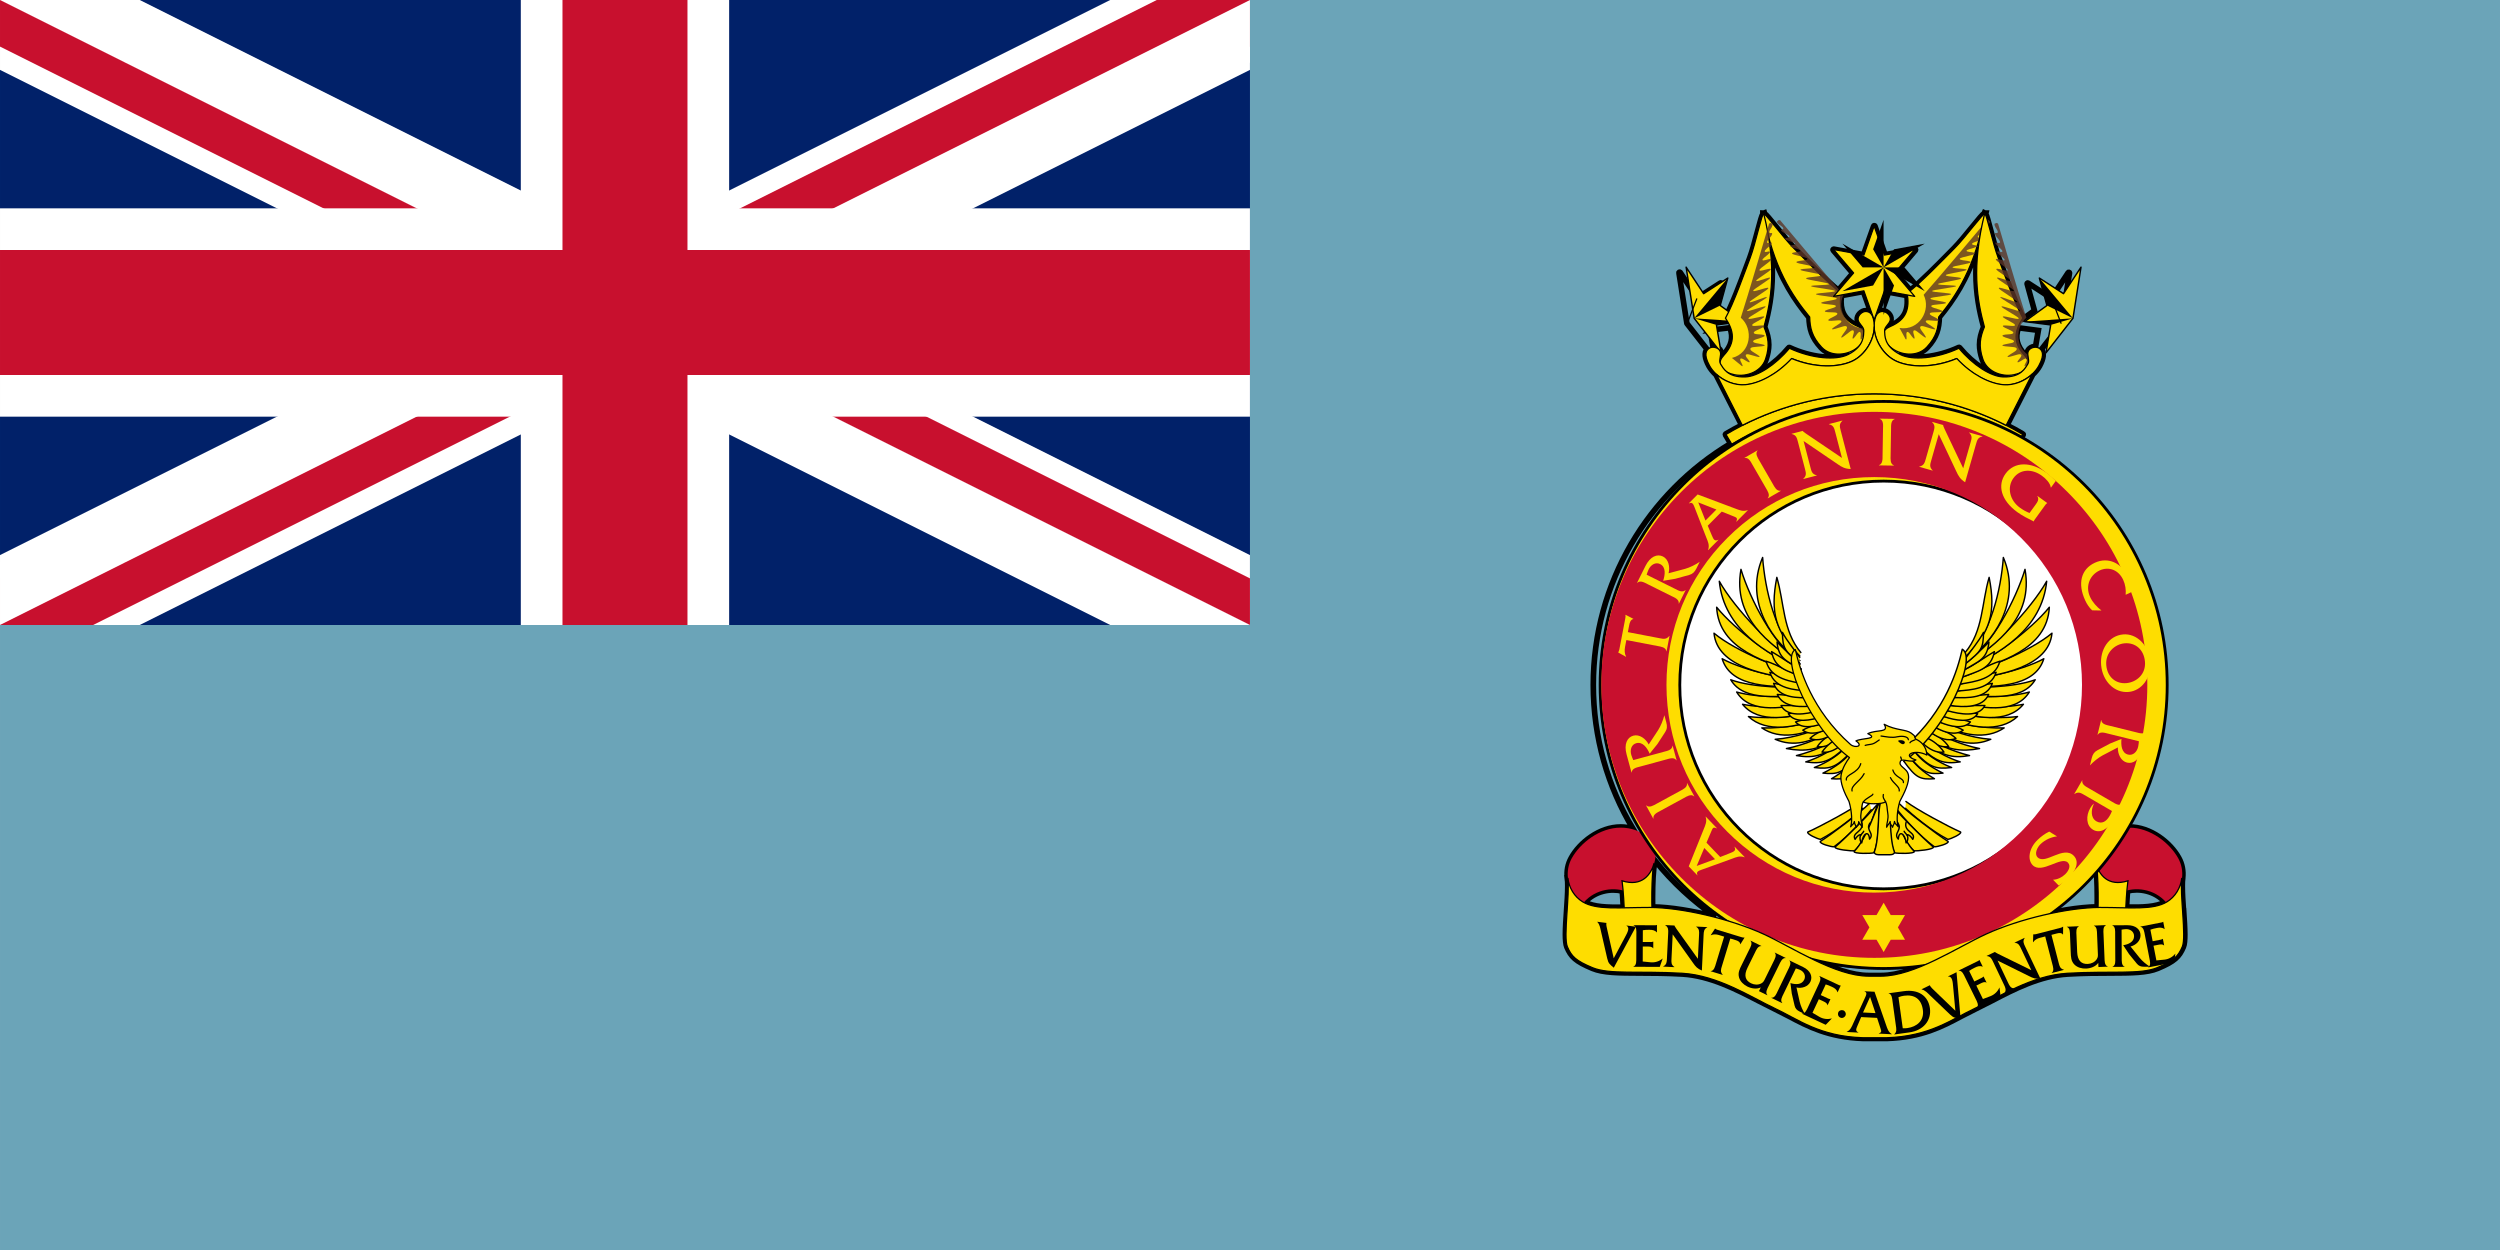
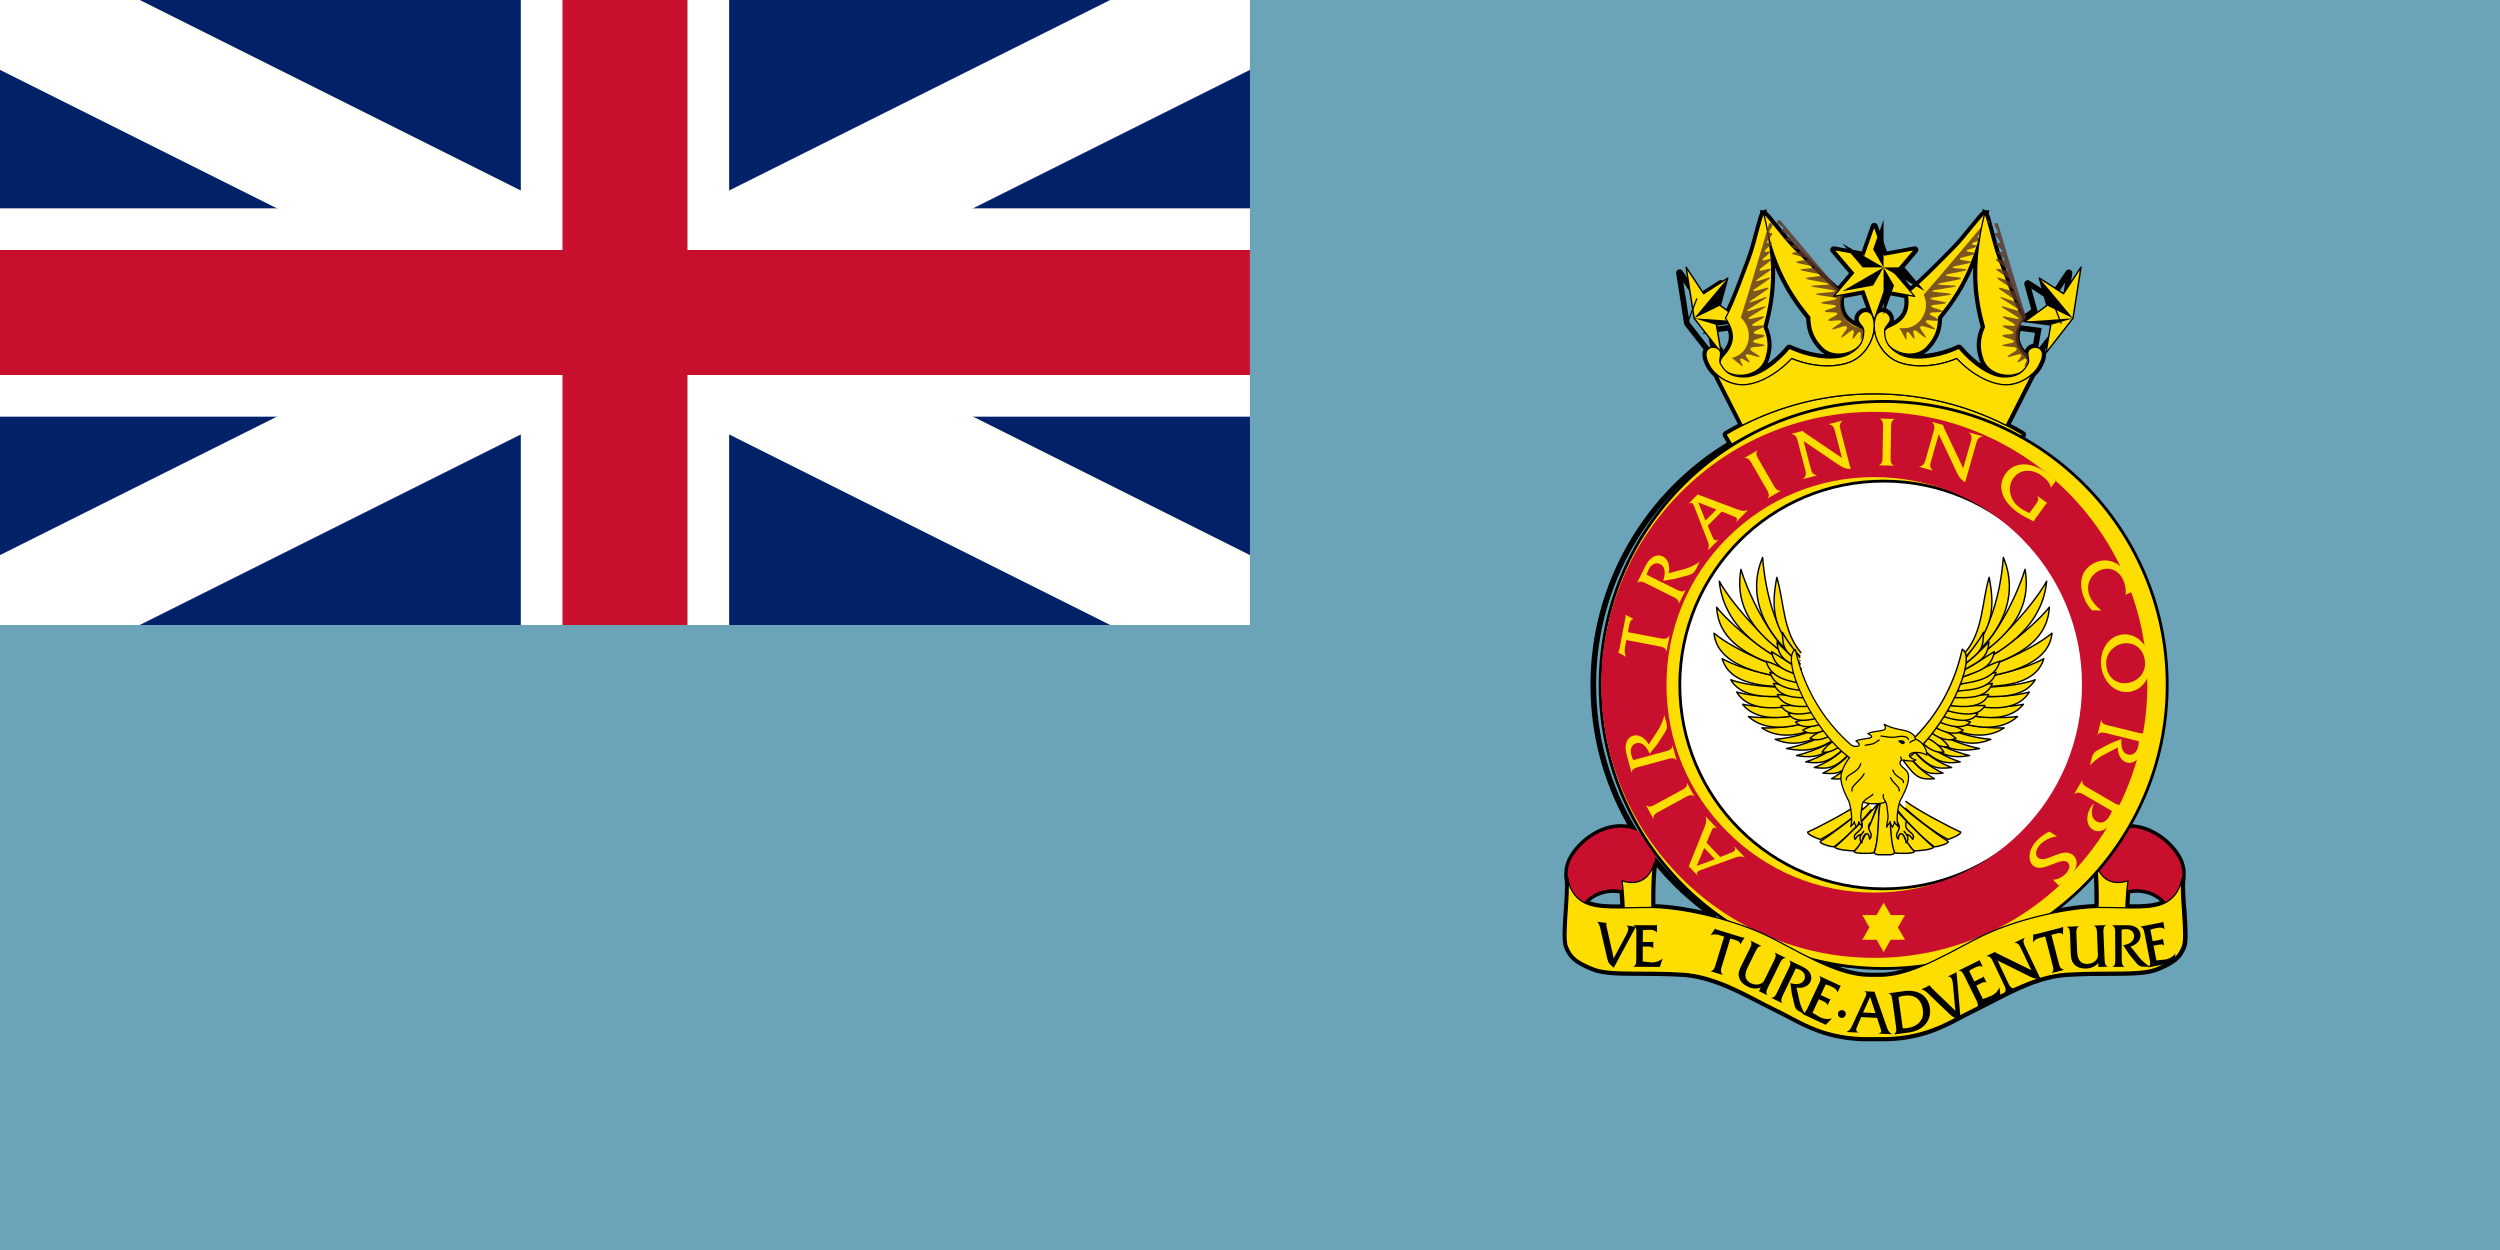
<svg xmlns="http://www.w3.org/2000/svg" id="svg2" width="338.667mm" height="169.333mm" version="1.1" viewBox="0 0 1200 600">
  <defs id="defs4">
    <clipPath id="border">
      <rect id="rect6" x="-15" y="-7.5" width="30" height="15" />
    </clipPath>
  </defs>
  <g id="layer1" transform="translate(608.571,576.209)">
    <rect id="rect3336" x="-608.571" y="-576.209" width="1200" height="600" fill="#6ba4b8" />
    <g id="g1690" transform="matrix(1.2,0,0,1.2,-608.571,-576.209)">
      <g id="g878" transform="matrix(8.333,0,0,8.333,0,-2.256992e-4)">
        <g id="g8" transform="matrix(2,0,0,2,30,15)" clip-path="url(#border)">
          <circle id="circle10" r="20" fill="#012169" />
          <path id="diags_white" d="m-20-10 40 20m-40 0 40-20" fill="none" stroke="#ffffff" stroke-width="3" />
-           <path id="diags_red" d="m-20-10 40 20m-40 0 40-20" fill="none" stroke="#c8102e" stroke-width="2" />
          <path id="eraser_white" d="m0 0 20 10h-3l-20-10m3 0 20-10h3l-20 10m-3 0-20 10h-3l20-10m3 0-20-10h3l20 10" fill="#ffffff" />
          <path id="cross_white" d="m-20 0h40m-20-10v20" fill="none" stroke="#ffffff" stroke-width="5" />
          <path id="path24" d="m-20 0h40m-20-10v20" fill="none" stroke="#c8102e" stroke-width="3" />
        </g>
      </g>
    </g>
    <g id="badge" transform="matrix(40.457,0,0,40.457,-12.324,-248.812)">
      <path id="path35" d="m11.168 2.709c-0.007-0.101-0.014-0.204-0.014-0.287 0-0.038 0.001-0.071 0.005-0.098v-1.677e-4h-3.3e-5c0.009-0.083-0.006-0.164-0.045-0.235-0.1-0.184-0.335-0.37-0.589-0.37-0.059 0-0.115 0.01-0.166 0.027 0.301-0.501 0.474-1.087 0.474-1.712 0-1.216-0.654-2.281-1.628-2.864l0.061-0.103c0.001-0.002 0.001-0.004 8.719e-4 -0.006-6.036e-4 -0.002-0.002-0.004-0.004-0.005l-0.004-0.002c-0.06-0.036-0.122-0.069-0.184-0.101l0.305-0.601c3.36e-5 -1.006e-4 3.36e-5 -2.012e-4 6.7e-5 -3.019e-4 0.034-0.032 0.062-0.066 0.081-0.101 0.049-0.091 0.056-0.157 0.022-0.198l0.237-0.304c3.017e-4 -3.688e-4 3.353e-4 -8.719e-4 5.7e-4 -0.001 2.348e-4 -4.023e-4 3.689e-4 -7.042e-4 5.03e-4 -0.001 2.012e-4 -4.695e-4 5.367e-4 -8.718e-4 6.372e-4 -0.001l0.094-0.598c6.037e-4 -0.004-0.002-0.008-0.005-0.009-0.004-0.001-0.008-1.006e-4 -0.01 0.003 0 0-0.192 0.29-0.2 0.303-0.013-0.009-0.276-0.178-0.276-0.178-0.003-0.002-0.007-0.002-0.009 2.683e-4 -0.002 0.002-0.003 0.004-0.003 0.007 0 7.377e-4 1.007e-4 0.001 3.019e-4 0.002 0 0 0.084 0.305 0.087 0.316-0.004 0.003-0.066 0.048-0.128 0.093l-0.002-0.004c-0.082-0.146-0.186-0.427-0.255-0.614l-0.038-0.101c-0.03-0.08-0.063-0.202-0.091-0.31-0.035-0.131-0.051-0.191-0.064-0.211l0.002-0.009-0.012-1.005e-4 -0.006-0.003-0.003 0.007c-0.02 0.012-0.059 0.059-0.146 0.166-0.07 0.086-0.15 0.184-0.21 0.245l-0.075 0.076c-0.126 0.128-0.311 0.315-0.445 0.424-0.067-0.079-0.166-0.195-0.171-0.201 0.009-0.01 0.232-0.273 0.232-0.273 0.001-0.002 0.002-0.003 0.002-0.005 0-0.001-3.689e-4 -0.003-0.001-0.004-0.002-0.003-0.005-0.005-0.009-0.004 0 0-0.339 0.062-0.352 0.065-0.005-0.013-0.12-0.338-0.12-0.338-0.001-0.003-0.004-0.006-0.008-0.006-0.003 0-0.007 0.002-0.008 0.006 0 0-0.115 0.325-0.12 0.338-0.013-0.002-0.352-0.065-0.352-0.065-0.003-6.371e-4 -0.007 9.725e-4 -0.009 0.004-7.377e-4 0.001-0.001 0.003-0.001 0.004 0 0.002 7.043e-4 0.004 0.002 0.005 0 0 0.224 0.262 0.232 0.273-0.006 0.007-0.105 0.123-0.171 0.201-0.134-0.109-0.319-0.296-0.445-0.424l-0.075-0.075c-0.061-0.061-0.14-0.158-0.21-0.245-0.086-0.105-0.125-0.153-0.145-0.166l-0.002-0.007-0.008 0.003-0.01-5.365e-4 -6.71e-5 0.009c-0.013 0.02-0.03 0.079-0.065 0.211-0.029 0.108-0.061 0.229-0.091 0.309l-0.037 0.099c-0.069 0.186-0.174 0.468-0.256 0.615l-0.002 0.004c-0.062-0.045-0.124-0.089-0.128-0.093 0.003-0.011 0.087-0.316 0.087-0.316 2.012e-4 -7.377e-4 3.018e-4 -0.001 3.018e-4 -0.002 0-0.003-0.001-0.005-0.003-0.007-0.003-0.002-0.007-0.002-0.009-2.682e-4 0 0-0.263 0.17-0.276 0.178-0.009-0.013-0.201-0.303-0.201-0.303-0.002-0.003-0.006-0.005-0.01-0.003-0.004 0.001-0.006 0.005-0.005 0.009l0.094 0.598c1.005e-4 5.03e-4 4.358e-4 8.72e-4 6.036e-4 0.001 1.677e-4 4.359e-4 3.018e-4 7.713e-4 5.364e-4 0.001 2.349e-4 4.024e-4 2.685e-4 9.054e-4 5.702e-4 0.001l0.237 0.304c-0.034 0.041-0.027 0.107 0.022 0.198 0.02 0.036 0.049 0.072 0.085 0.105 3.35e-5 3.35e-5 0 1.005e-4 3.35e-5 1.676e-4l0.304 0.598c-0.064 0.033-0.127 0.067-0.189 0.104-0.004 0.002-0.005 0.007-0.003 0.011l0.061 0.103c-0.975 0.583-1.629 1.648-1.629 2.864 0 0.623 0.172 1.207 0.471 1.706-0.045-0.013-0.094-0.021-0.145-0.021-0.254 0-0.489 0.186-0.589 0.37-0.039 0.071-0.055 0.153-0.045 0.235l3.34e-5 1.342e-4h-3.34e-5c0.004 0.027 0.005 0.06 0.005 0.098 0 0.083-0.007 0.186-0.014 0.287-0.007 0.104-0.014 0.204-0.014 0.285 0 0.066 0.005 0.119 0.017 0.149 0.05 0.116 0.101 0.169 0.304 0.254 0.127 0.053 0.31 0.054 0.563 0.055 0.147 6.037e-4 0.313 0.001 0.504 0.012 0.331 0.02 0.645 0.184 0.898 0.315l0.196 0.099 0.173 0.088c0.219 0.116 0.467 0.248 0.878 0.262h0.283c0.411-0.013 0.659-0.145 0.878-0.262l0.173-0.088 0.196-0.099c0.252-0.132 0.567-0.296 0.898-0.315 0.19-0.011 0.357-0.012 0.504-0.012 0.253-9.389e-4 0.436-0.002 0.563-0.055 0.203-0.085 0.254-0.138 0.304-0.254 0.013-0.03 0.017-0.083 0.017-0.149-1.36e-4 -0.08-0.007-0.181-0.014-0.285zm-5.616-6.883c0.011-0.001 0.15-0.019 0.234-0.03 0.045 0.117 0.019 0.216-0.078 0.321-0.014 0.015-0.024 0.03-0.032 0.044 7.042e-4 -0.005 0.001-0.009 0.002-0.014 0.005-0.026 0.009-0.054-0.001-0.078-0.01-0.022-0.03-0.038-0.056-0.047-0.012-0.004-0.024-0.006-0.036-0.006-0.014-0.085-0.031-0.182-0.032-0.191zm3.86 0.191c-0.012 1.006e-4 -0.024 0.002-0.036 0.006-0.026 0.009-0.046 0.026-0.056 0.047-0.011 0.024-0.006 0.051-0.001 0.078 8.048e-4 0.005 0.002 0.009 0.002 0.014-0.008-0.015-0.019-0.03-0.032-0.044-0.097-0.105-0.122-0.203-0.078-0.321 0.084 0.011 0.222 0.028 0.234 0.03-0.002 0.009-0.018 0.106-0.032 0.191zm-2.301-0.602c0.101-0.019 0.25-0.046 0.259-0.048 0.003 0.008 0.054 0.153 0.089 0.25-0.017-0.016-0.038-0.024-0.063-0.024-0.024 0-0.051 0.014-0.072 0.036-0.019 0.021-0.029 0.045-0.027 0.069 0.002 0.026 0.019 0.048 0.036 0.069 0.009 0.011 0.018 0.022 0.024 0.034-0.013-0.01-0.029-0.02-0.048-0.027-0.14-0.06-0.203-0.146-0.203-0.286 3.35e-5 -0.022 0.002-0.047 0.005-0.072zm0.576 0.358c-0.019 0.008-0.035 0.017-0.048 0.027 0.006-0.011 0.015-0.022 0.024-0.034 0.017-0.021 0.034-0.043 0.036-0.069 0.002-0.024-0.008-0.048-0.027-0.069-0.02-0.022-0.048-0.036-0.072-0.036-0.026 0-0.047 0.008-0.063 0.024 0.035-0.097 0.086-0.241 0.089-0.25 0.009 0.002 0.158 0.029 0.26 0.048 0.023 0.184-0.036 0.288-0.198 0.358zm1.11 0.012c-0.03 0.073-0.049 0.139-0.049 0.212 0 0.053 0.01 0.109 0.032 0.175 0.044 0.13 0.181 0.197 0.309 0.196-0.018 0.002-0.038 0.002-0.06 0.001-0.146-0.005-0.354-0.141-0.517-0.337-0.002-0.003-0.006-0.004-0.009-0.003-0.254 0.118-0.545 0.15-0.692 0.074-5e-3 -0.003-0.009-0.005-0.014-0.008 0.112 0.039 0.246 0.028 0.332-0.064 0.113-0.122 0.139-0.224 0.143-0.36 0.167-0.203 0.333-0.447 0.453-0.834-0.014 0.111-0.02 0.214-0.02 0.309 6.71e-5 0.251 0.041 0.454 0.091 0.639zm-2.073-0.113c0.005 0.136 0.03 0.238 0.143 0.36 0.086 0.092 0.22 0.104 0.332 0.064-0.005 0.003-0.009 0.005-0.014 0.008-0.147 0.076-0.438 0.044-0.692-0.074-0.003-0.002-0.007-2.349e-4 -0.009 0.003-0.163 0.196-0.371 0.332-0.517 0.337-0.022 8.049e-4 -0.041 1.677e-4 -0.06-0.001 0.128 3.689e-4 0.265-0.066 0.309-0.196 0.022-0.066 0.032-0.122 0.032-0.175 0-0.073-0.019-0.139-0.049-0.212 0.05-0.184 0.091-0.387 0.091-0.639 0-0.095-0.006-0.198-0.02-0.309 0.12 0.387 0.287 0.631 0.453 0.834zm-2.201 6.999c-0.192 0.003-0.347-0.002-0.458-0.059 0.124-0.136 0.308-0.166 0.445-0.132 0.005 0.062 0.009 0.128 0.012 0.191zm0.346-0.109c0-0.172 0.008-0.355 0.026-0.411 0 0 6.71e-5 -2.682e-4 1.007e-4 -3.688e-4 0 0-1.677e-4 -3.35e-5 -1.677e-4 -6.71e-5 0.003-0.009 0.005-0.019 0.007-0.028 0.205 0.254 0.446 0.477 0.715 0.662-0.265-0.069-0.535-0.114-0.747-0.117-6.037e-4 -0.034-9.725e-4 -0.069-9.725e-4 -0.105zm2.63 0.805c0.253 0 0.499-0.028 0.736-0.082-0.223 0.108-0.451 0.196-0.653 0.196h-0.149c-0.198 0-0.421-0.084-0.639-0.189 0.227 0.049 0.463 0.075 0.705 0.075zm2.61-1.262c0.003 0.014 0.006 0.029 0.01 0.045 0 3.35e-5 -1.68e-4 6.7e-5 -1.68e-4 6.7e-5 3.4e-5 1.006e-4 1.01e-4 3.688e-4 1.01e-4 3.688e-4 0.019 0.057 0.026 0.239 0.026 0.411 0 0.036-3.68e-4 0.071-9.72e-4 0.105-0.22 0.004-0.501 0.051-0.775 0.125 0.28-0.19 0.529-0.422 0.739-0.686zm0.395 0.374c0.138-0.035 0.322-0.004 0.446 0.132-0.111 0.057-0.266 0.062-0.458 0.059 0.003-0.063 0.007-0.129 0.012-0.191z" fill="none" stroke="#000000" stroke-width=".067" />
      <polygon id="polygon37" transform="matrix(.034 0 0 .034 -.557 -.089)" points="289.433 -123.17 297.2 -128.788 294.557 -138.373 302.985 -132.92 309.098 -142.173 306.29 -124.326 296.871 -112.263 296.871 -112.263 298.523 -122.013" fill="#fedd00" stroke="#000000" stroke-linecap="round" stroke-linejoin="round" stroke-width=".5" />
      <polygon id="polygon39" transform="matrix(.034 0 0 .034 -.557 -.089)" points="298.523 -122.013 298.523 -122.013 306.29 -124.326 289.433 -123.17" />
      <polygon id="polygon41" transform="matrix(.034 0 0 .034 -.557 -.089)" points="294.557 -138.373 294.557 -138.373 306.29 -124.326 297.2 -128.788" />
      <line id="line43" x1="9.604" x2="9.715" y1="-4.546" y2="-4.258" fill="none" stroke="#000000" stroke-linecap="round" stroke-linejoin="round" stroke-width=".015" />
      <path id="path45" d="m7.691-3.974c0.11 0.096 0.316 0.125 0.432 0 0.116-0.125 0.137-0.229 0.141-0.357 0.212-0.258 0.432-0.586 0.549-1.226-0.017-0.017-0.233 0.283-0.362 0.411-0.129 0.129-0.399 0.411-0.561 0.532 0.029 0.179-0.004 0.312-0.2 0.395-0.1 0.042-0.133 0.129-3.36e-5 0.245z" fill="#fedd00" stroke="#000000" stroke-width=".015" />
      <g id="g47" transform="matrix(.034 0 0 .034 -.557 -.089)" opacity=".8">
        <path id="path49" d="m276.32-158.578c-3.477 4.124-16.419 19.614-22.145 26.067 2.685 5.237-1.481 12.663-8.413 11.569l1.698 3.103c0.541 1.281 0.877 1.199 0.748-0.184l-0.032-0.353c-0.131-1.382 0.438-1.596 1.268-0.473l0.65 0.883c0.826 1.123 1.167 0.956 0.754-0.373l-0.148-0.483c-0.416-1.327 0.15-1.708 1.252-0.848l1.994 1.554c1.104 0.86 1.343 0.636 0.531-0.497l-1.107-1.548c-0.811-1.133-0.376-1.726 0.969-1.317l2.724 0.829c1.343 0.411 1.484 0.117 0.313-0.652l-1.69-1.107c-1.172-0.769-0.981-1.308 0.421-1.199l2.244 0.174c1.402 0.109 1.527-0.323 0.279-0.96l-1.446-0.734c-1.248-0.637-1.123-1.2 0.282-1.253l2.14-0.081c1.403-0.053 1.461-0.448 0.125-0.877l-1.924-0.618c-1.337-0.429-1.286-0.909 0.109-1.065l2.997-0.337c1.398-0.157 1.411-0.499 0.028-0.76l-3.355-0.636c-1.381-0.261-1.374-0.648 0.015-0.86l5.136-0.781c1.391-0.212 1.383-0.505-0.016-0.653l-4.498-0.474c-1.4-0.146-1.408-0.452-0.021-0.678l6.241-1.021c1.387-0.227 1.373-0.478-0.031-0.556l-4.119-0.232c-1.406-0.078-1.428-0.365-0.047-0.636l5.947-1.17c1.377-0.271 1.365-0.629-0.03-0.794l-3.18-0.377c-1.396-0.167-1.412-0.529-0.032-0.806l5.216-1.049c1.379-0.278 1.359-0.603-0.042-0.721l-2.791-0.237c-1.402-0.118-1.424-0.453-0.049-0.743l4.303-0.904c1.377-0.289 1.364-0.691-0.024-0.894l-1.737-0.251c-1.391-0.201-1.415-0.652-0.054-1.001l3.347-0.858c1.361-0.349 1.333-0.765-0.063-0.924l-0.833-0.093c-1.396-0.16-1.435-0.605-0.084-0.993l1.453-0.417c1.351-0.387 1.483-0.833 0.295-0.992-1.188-0.16-1.073-0.658 0.258-1.106l1.252-0.421c1.329-0.449 1.52-0.91 0.419-1.023-1.098-0.114-0.962-0.704 0.304-1.31l0.502-0.242c1.266-0.606 1.714-1.217 1.001-1.356-0.718-0.138-0.518-0.73 0.44-1.313 0.957-0.586 1.53-1.263 1.271-1.506-0.257-0.243-0.469-0.441-0.469-0.441z" fill="#5d3526" />
      </g>
      <path id="path51" d="m9.182-3.653c-0.14 0.043-0.339-0.016-0.394-0.177-0.055-0.161-0.031-0.265 0.018-0.384-0.088-0.322-0.154-0.712 0.003-1.343 0.022-0.008 0.096 0.353 0.161 0.524 0.065 0.17 0.195 0.539 0.293 0.715-0.1 0.151-0.124 0.286 0.02 0.442 0.074 0.079 0.068 0.172-0.101 0.224z" fill="#fedd00" stroke="#000000" stroke-width=".015" />
      <g id="g53" transform="matrix(.034 0 0 .034 -.557 -.089)" opacity=".8">
        <path id="path55" d="m280.142-157.391c1.54 5.191 7.218 24.632 9.886 32.859-4.512 3.87-3.648 12.408 3.099 14.042l-2.771 2.251c-0.998 0.991-1.273 0.783-0.608-0.457l0.17-0.318c0.665-1.244 0.229-1.66-0.97-0.93l-0.942 0.578c-1.196 0.732-1.44 0.445-0.538-0.637l0.326-0.395c0.9-1.084 0.537-1.656-0.808-1.275l-2.431 0.689c-1.345 0.383-1.474 0.082-0.287-0.669l1.62-1.022c1.187-0.748 1.022-1.471-0.36-1.603l-2.812-0.267c-1.383-0.133-1.396-0.461-0.027-0.73l1.978-0.388c1.371-0.271 1.41-0.846 0.091-1.282l-2.114-0.699c-1.319-0.435-1.264-0.886 0.127-1.003l1.606-0.133c1.389-0.116 1.496-0.692 0.236-1.28l-1.918-0.895c-1.26-0.588-1.153-0.978 0.233-0.868l1.994 0.159c1.389 0.111 1.533-0.356 0.321-1.038l-2.595-1.462c-1.212-0.683-1.089-1.007 0.271-0.723l3.31 0.692c1.362 0.285 1.508-0.08 0.325-0.81l-4.372-2.7c-1.183-0.73-1.06-1.002 0.271-0.604l4.287 1.282c1.333 0.398 1.462 0.115 0.287-0.628l-5.281-3.345c-1.175-0.743-1.065-0.973 0.246-0.509l3.849 1.363c1.309 0.464 1.439 0.204 0.291-0.578l-4.957-3.373c-1.149-0.782-0.998-1.111 0.341-0.731l3.047 0.866c1.337 0.379 1.494 0.047 0.348-0.742l-4.337-2.98c-1.146-0.787-1.002-1.083 0.321-0.658l2.639 0.848c1.323 0.426 1.474 0.121 0.335-0.677l-3.564-2.495c-1.141-0.798-0.969-1.168 0.377-0.823l1.68 0.429c1.346 0.345 1.548-0.067 0.446-0.915l-2.712-2.086c-1.103-0.847-0.912-1.225 0.423-0.839l0.798 0.231c1.335 0.387 1.545-0.016 0.468-0.896l-1.16-0.946c-1.079-0.879-1.021-1.346 0.125-1.042 1.145 0.308 1.237-0.202 0.2-1.132l-0.972-0.874c-1.036-0.93-1.026-1.433 0.018-1.118 1.047 0.314 1.156-0.288 0.242-1.341l-0.363-0.417c-0.911-1.052-1.081-1.795-0.375-1.65 0.708 0.144 0.76-0.485 0.117-1.399-0.641-0.914-0.896-1.767-0.565-1.895 0.333-0.127 0.604-0.233 0.604-0.233z" fill="#5d3526" />
      </g>
      <path id="path57" d="m8.476-3.838c-0.275 0.114-0.551 0.107-0.716 0.031-0.157-0.073-0.262-0.258-0.262-0.407 0-0.162 0.061-0.183 0.102-0.183 0.041 0 0.094 0.046 0.09 0.096-0.004 0.05-0.072 0.085-0.068 0.135 0.004 0.05-0.011 0.178 0.184 0.279 0.143 0.074 0.434 0.05 0.699-0.074l-8.383e-4 4.694e-4c0.167 0.201 0.379 0.335 0.523 0.34 0.218 0.008 0.266-0.112 0.294-0.153 0.027-0.042-0.015-0.106 0.005-0.151 0.02-0.046 0.088-0.059 0.124-0.039 0.036 0.02 0.08 0.068 0.002 0.21-0.071 0.131-0.251 0.242-0.423 0.228-0.162-0.013-0.376-0.119-0.554-0.311l-0.002 7.713e-4z" fill="#fedd00" stroke="#000000" stroke-linecap="round" stroke-linejoin="round" stroke-width=".015" />
      <polygon id="polygon59" transform="matrix(.034 0 0 .034 -.557 -.089)" points="190.963 -123.17 183.197 -128.788 185.842 -138.373 177.413 -132.92 171.299 -142.173 174.107 -124.326 183.525 -112.263 183.525 -112.263 181.874 -122.013" fill="#fedd00" stroke="#000000" stroke-linecap="round" stroke-linejoin="round" stroke-width=".5" />
      <polygon id="polygon61" transform="matrix(.034 0 0 .034 -.557 -.089)" points="181.874 -122.013 181.874 -122.013 174.107 -124.326 190.963 -123.17" />
      <polygon id="polygon63" transform="matrix(.034 0 0 .034 -.557 -.089)" points="185.842 -138.373 185.842 -138.373 174.107 -124.326 183.197 -128.788" />
      <line id="line65" x1="5.393" x2="5.282" y1="-4.546" y2="-4.258" fill="none" stroke="#000000" stroke-linecap="round" stroke-linejoin="round" stroke-width=".015" />
      <path id="path67" d="m7.306-3.974c-0.11 0.096-0.316 0.125-0.432 0-0.116-0.125-0.137-0.229-0.141-0.357-0.212-0.258-0.432-0.586-0.549-1.226 0.017-0.017 0.233 0.283 0.362 0.411 0.129 0.129 0.399 0.411 0.561 0.532-0.029 0.179 0.004 0.312 0.199 0.395 0.1 0.042 0.133 0.129 3.36e-5 0.245z" fill="#fedd00" stroke="#000000" stroke-width=".015" />
      <g id="g69" transform="matrix(.034 0 0 .034 -.557 -.089)" opacity=".8">
        <path id="path71" d="m204.076-158.578c3.478 4.124 16.42 19.614 22.146 26.067-2.687 5.237 1.483 12.663 8.413 11.569l-1.698 3.103c-0.539 1.281-0.875 1.199-0.746-0.184l0.034-0.353c0.129-1.382-0.442-1.596-1.27-0.473l-0.652 0.883c-0.826 1.123-1.167 0.956-0.752-0.373l0.148-0.483c0.413-1.327-0.15-1.708-1.254-0.848l-1.994 1.554c-1.103 0.86-1.341 0.636-0.531-0.497l1.107-1.548c0.812-1.133 0.375-1.726-0.969-1.317l-2.722 0.829c-1.343 0.411-1.486 0.117-0.315-0.652l1.69-1.107c1.172-0.769 0.982-1.308-0.419-1.199l-2.247 0.174c-1.399 0.109-1.526-0.323-0.276-0.96l1.444-0.734c1.25-0.637 1.125-1.2-0.281-1.253l-2.139-0.081c-1.405-0.053-1.463-0.448-0.127-0.877l1.926-0.618c1.335-0.429 1.284-0.909-0.111-1.065l-2.997-0.337c-1.396-0.157-1.41-0.499-0.028-0.76l3.357-0.636c1.379-0.261 1.373-0.648-0.016-0.86l-5.137-0.781c-1.389-0.212-1.383-0.505 0.016-0.653l4.498-0.474c1.4-0.146 1.408-0.452 0.021-0.678l-6.241-1.021c-1.385-0.227-1.371-0.478 0.03-0.556l4.124-0.232c1.402-0.078 1.422-0.365 0.042-0.636l-5.946-1.17c-1.379-0.271-1.364-0.629 0.03-0.794l3.182-0.377c1.396-0.167 1.41-0.529 0.032-0.806l-5.216-1.049c-1.379-0.278-1.359-0.603 0.04-0.721l2.795-0.237c1.398-0.118 1.42-0.453 0.044-0.743l-4.302-0.904c-1.378-0.289-1.364-0.691 0.026-0.894l1.737-0.251c1.389-0.201 1.413-0.652 0.052-1.001l-3.349-0.858c-1.359-0.349-1.331-0.765 0.067-0.924l0.831-0.093c1.396-0.16 1.435-0.605 0.084-0.993l-1.452-0.417c-1.35-0.387-1.482-0.833-0.294-0.992 1.188-0.16 1.071-0.658-0.26-1.106l-1.248-0.421c-1.331-0.449-1.521-0.91-0.423-1.023 1.1-0.114 0.963-0.704-0.303-1.31l-0.502-0.242c-1.267-0.606-1.715-1.217-1-1.356 0.716-0.138 0.518-0.73-0.44-1.313-0.959-0.586-1.53-1.263-1.272-1.506 0.259-0.243 0.469-0.441 0.469-0.441z" fill="#5d3526" />
      </g>
      <path id="path73" d="m5.815-3.653c0.14 0.043 0.339-0.016 0.394-0.177 0.055-0.161 0.031-0.265-0.018-0.384 0.088-0.322 0.154-0.712-0.003-1.343-0.022-0.008-0.096 0.353-0.161 0.524-0.065 0.17-0.195 0.539-0.293 0.715 0.1 0.151 0.124 0.286-0.02 0.442-0.074 0.079-0.068 0.172 0.101 0.224z" fill="#fedd00" stroke="#000000" stroke-width=".015" />
      <g id="g75" transform="matrix(.034 0 0 .034 -.557 -.089)" opacity=".8">
        <path id="path77" d="m200.257-157.391c-1.541 5.191-7.218 24.632-9.886 32.859 4.512 3.87 3.648 12.408-3.101 14.042l2.773 2.251c0.998 0.991 1.271 0.783 0.607-0.457l-0.169-0.318c-0.665-1.244-0.23-1.66 0.968-0.93l0.944 0.578c1.194 0.732 1.438 0.445 0.536-0.637l-0.327-0.395c-0.897-1.084-0.536-1.656 0.809-1.275l2.431 0.689c1.345 0.383 1.474 0.082 0.287-0.669l-1.62-1.022c-1.187-0.748-1.023-1.471 0.361-1.603l2.811-0.267c1.385-0.133 1.398-0.461 0.028-0.73l-1.977-0.388c-1.371-0.271-1.412-0.846-0.093-1.282l2.116-0.699c1.319-0.435 1.262-0.886-0.127-1.003l-1.606-0.133c-1.391-0.116-1.496-0.692-0.238-1.28l1.92-0.895c1.258-0.588 1.151-0.978-0.237-0.868l-1.992 0.159c-1.389 0.111-1.533-0.356-0.321-1.038l2.597-1.462c1.21-0.683 1.089-1.007-0.273-0.723l-3.31 0.692c-1.362 0.285-1.506-0.08-0.323-0.81l4.369-2.7c1.184-0.73 1.062-1.002-0.269-0.604l-4.289 1.282c-1.331 0.398-1.46 0.115-0.287-0.628l5.282-3.343c1.175-0.743 1.065-0.973-0.247-0.509l-3.845 1.363c-1.312 0.464-1.444 0.204-0.294-0.578l4.958-3.373c1.148-0.782 0.995-1.111-0.342-0.731l-3.047 0.866c-1.337 0.379-1.492 0.047-0.348-0.742l4.337-2.98c1.148-0.787 1.002-1.083-0.321-0.658l-2.637 0.848c-1.323 0.426-1.476 0.121-0.335-0.677l3.562-2.495c1.141-0.798 0.969-1.168-0.377-0.823l-1.68 0.429c-1.346 0.345-1.548-0.067-0.444-0.915l2.712-2.086c1.103-0.847 0.91-1.225-0.425-0.839l-0.796 0.231c-1.335 0.387-1.547-0.016-0.468-0.896l1.16-0.946c1.077-0.879 1.021-1.346-0.127-1.042-1.145 0.308-1.235-0.202-0.198-1.132l0.971-0.874c1.037-0.93 1.027-1.433-0.019-1.118-1.047 0.314-1.154-0.288-0.242-1.341l0.363-0.417c0.913-1.052 1.083-1.795 0.375-1.65-0.706 0.144-0.76-0.485-0.115-1.399 0.641-0.914 0.895-1.767 0.563-1.895-0.333-0.127-0.604-0.233-0.604-0.233z" fill="#5d3526" />
      </g>
      <path id="path79" d="m6.521-3.838c0.275 0.114 0.551 0.107 0.716 0.031 0.157-0.073 0.262-0.258 0.262-0.407 0-0.162-0.061-0.183-0.102-0.183-0.041 0-0.094 0.046-0.09 0.096 0.004 0.05 0.072 0.085 0.068 0.135-0.004 0.05 0.011 0.178-0.184 0.279-0.143 0.074-0.435 0.05-0.699-0.074l9.054e-4 4.694e-4c-0.167 0.201-0.379 0.335-0.523 0.34-0.218 0.008-0.266-0.112-0.294-0.153-0.027-0.042 0.015-0.106-0.005-0.151-0.02-0.046-0.089-0.059-0.124-0.039-0.036 0.02-0.08 0.068-0.002 0.21 0.071 0.131 0.251 0.242 0.423 0.228 0.162-0.013 0.376-0.119 0.554-0.311l0.002 7.713e-4z" fill="#fedd00" stroke="#000000" stroke-linecap="round" stroke-linejoin="round" stroke-width=".015" />
      <path id="path81" d="m7.376-5.066 0.122-0.344 0.122 0.344 0.359-0.066-0.237 0.278 0.237 0.278-0.359-0.066-0.122 0.344-0.122-0.344-0.359 0.066 0.237-0.278-0.237-0.278z" fill="#fedd00" stroke="#000000" stroke-linecap="round" stroke-linejoin="round" stroke-width=".015" />
      <polygon id="polygon83" transform="matrix(.034 0 0 .034 -.557 -.089)" points="240.198 -158.675 240.198 -158.675 240.198 -142.084 236.55 -148.405" />
      <polygon id="polygon85" transform="matrix(.034 0 0 .034 -.557 -.089)" points="225.831 -150.378 225.831 -150.378 240.198 -142.084 232.899 -142.084" />
      <polygon id="polygon87" transform="matrix(.034 0 0 .034 -.557 -.089)" points="225.831 -133.787 225.831 -133.787 240.198 -142.084 236.55 -135.761" />
      <polygon id="polygon89" transform="matrix(.034 0 0 .034 -.557 -.089)" points="240.198 -125.491 240.198 -125.491 240.198 -142.084 243.849 -135.761" />
      <polygon id="polygon91" transform="matrix(.034 0 0 .034 -.557 -.089)" points="254.567 -133.787 254.567 -133.787 240.198 -142.084 247.5 -142.084" />
-       <polygon id="polygon93" transform="matrix(.034 0 0 .034 -.557 -.089)" points="254.567 -150.378 254.567 -150.378 240.198 -142.084 243.849 -148.405" />
      <path id="path95" d="m9.191-2.823 0.069-0.116-0.004-0.002c-0.514-0.304-1.115-0.479-1.756-0.479-0.643 0-1.244 0.176-1.76 0.482l0.069 0.116 0.027-0.016c0.489-0.284 1.058-0.447 1.664-0.447 0.605 0 1.171 0.162 1.659 0.444l0.032 0.019z" fill="#fedd00" stroke="#000000" stroke-linecap="round" stroke-linejoin="round" stroke-width=".015" />
      <path id="path97" d="m9.373-3.654-0.309 0.608v0c-0.47-0.239-1.001-0.374-1.565-0.374-0.562 0-1.093 0.135-1.563 0.373l-0.002 9.725e-4 -0.307-0.605 6.7e-5 1.006e-4c0.088 0.079 0.215 0.132 0.338 0.123 0.162-0.013 0.376-0.119 0.554-0.311l0.002 7.713e-4c0.275 0.114 0.551 0.107 0.716 0.031 0.157-0.073 0.262-0.258 0.262-0.407 0 0.15 0.104 0.335 0.262 0.407 0.165 0.076 0.44 0.083 0.716-0.031l0.002-7.713e-4c0.177 0.192 0.392 0.298 0.554 0.311 0.125 0.01 0.253-0.045 0.342-0.126" fill="#fedd00" stroke="#000000" stroke-linecap="round" stroke-linejoin="round" stroke-width=".015" />
      <path id="path99" d="m10.496 2.473c0.172-0.046 0.399 0.01 0.516 0.21l0.067 0.001 0.072-0.361c0.009-0.077-0.005-0.158-0.044-0.23-0.1-0.183-0.332-0.366-0.582-0.366-0.249 0-0.416 0.166-0.416 0.299 0 0.133 0.083 0.432 0.399 0.333-0.004 0.031-0.008 0.065-0.011 0.099l-0.001 0.015z" fill="#c8102e" />
      <path id="path101" d="m4.52 2.473c-0.172-0.046-0.399 0.01-0.516 0.21l-0.067 0.001-0.072-0.361c-0.009-0.077 0.005-0.158 0.044-0.23 0.1-0.183 0.332-0.366 0.582-0.366 0.249 0 0.416 0.166 0.416 0.299 0 0.133-0.083 0.432-0.399 0.333 0.004 0.031 0.008 0.065 0.011 0.099l0.001 0.015z" fill="#c8102e" />
      <g fill="#fedd00" stroke="#000000">
        <path id="path103" d="m4.888 2.148c-0.038 0.136-0.144 0.285-0.381 0.21 0.033 0.249 0.033 0.648 0.033 0.648 0.216 0.017 0.349 0 0.332-0.133-0.017-0.133-0.018-0.626 0.015-0.726" stroke-width=".015" />
        <path id="path105" d="m10.128 2.148c0.038 0.136 0.144 0.285 0.381 0.21-0.033 0.249-0.033 0.648-0.033 0.648-0.216 0.017-0.349 0-0.332-0.133 0.017-0.133 0.018-0.626-0.015-0.726" stroke-width=".015" />
        <circle id="circle107" transform="matrix(.034 0 0 .034 -.557 -.089)" cx="240.229" cy="3.627" r="98.94" stroke-linecap="round" stroke-linejoin="round" stroke-width=".992" />
      </g>
      <circle id="circle109" transform="matrix(.034 0 0 .034 -.557 -.089)" cx="240.229" cy="3.627" r="71.14" fill="#ffffff" stroke="#000000" stroke-linecap="round" stroke-linejoin="round" stroke-width=".992" />
      <path id="path111" d="m6.239-2.951c-0.386 0.163-0.732 0.397-1.029 0.694-0.297 0.297-0.531 0.644-0.694 1.029-0.169 0.399-0.255 0.824-0.255 1.261 0 0.437 0.086 0.861 0.255 1.261 0.163 0.386 0.397 0.732 0.694 1.029 0.297 0.297 0.644 0.531 1.029 0.694 0.4 0.169 0.824 0.255 1.261 0.255 0.437 0 0.861-0.086 1.261-0.255 0.386-0.163 0.732-0.397 1.029-0.694 0.297-0.297 0.531-0.644 0.694-1.029 0.169-0.399 0.255-0.824 0.255-1.261 0-0.437-0.086-0.861-0.255-1.261-0.163-0.386-0.397-0.732-0.694-1.029-0.297-0.297-0.644-0.531-1.029-0.694-0.399-0.169-0.824-0.255-1.261-0.255-0.437 0-0.861 0.086-1.261 0.255zm-0.483 4.727c-0.466-0.466-0.722-1.085-0.722-1.743 0-0.658 0.256-1.278 0.722-1.743 0.466-0.466 1.085-0.722 1.743-0.722 0.658 0 1.278 0.256 1.743 0.722 0.466 0.466 0.722 1.085 0.722 1.743 0 0.658-0.257 1.278-0.722 1.743-0.466 0.466-1.085 0.722-1.743 0.722-0.659 0-1.278-0.256-1.743-0.722z" fill="#c8102e" />
      <g id="g113" transform="matrix(.034 0 0 .034 -.557 -.089)">
        <path id="path115" d="m232.77 83.922h4.974l2.485-4.305 2.474 4.305h4.974l-2.476 4.301 2.476 4.299h-4.974l-2.474 4.307-2.485-4.307h-4.974l2.487-4.299z" fill="#fedd00" />
      </g>
      <g id="g117" transform="matrix(.034 0 0 .034 -.557 -.089)" fill="#fedd00">
        <path id="path119" d="m183.201 63.664 3.512-1.389c1.402-0.547 2.054-0.904 1.462-2.166l0.052-0.051 3.506 3.652-0.052 0.051c-1.625-0.654-2.95-0.029-4.387 0.512l-10.641 3.844c-0.909 0.34-2.022 0.684-1.379 1.895l-0.052 0.051-3.01-3.135 5.21-12.936c0.581-1.436 1.239-2.754 0.672-4.383l0.052-0.053 3.908 4.07-0.056 0.051c-1.327-0.594-1.37-0.246-2.106 1.49l-1.492 3.494zm-8.211 3.114 6.393-2.359-3.756-3.91z" />
        <path id="path121" d="m162.323 47.545c-1.002 0.547-2.684 1.242-2.424 2.701l-0.065 0.033-2.502-4.59 0.065-0.035c1.071 0.982 2.604-0.041 3.583-0.574l8.207-4.471c0.979-0.533 2.646-1.256 2.4-2.689l0.067-0.035 2.5 4.592-0.065 0.035c-1.048-0.996-2.581 0.027-3.56 0.561z" />
        <path id="path123" d="m150.523 27.86c-0.97-3.559 0.181-5.951 2.356-6.545 2.104-0.57 4.312 1.025 5.358 3.078l3.288-5c0.942-1.453 1.729-3.465 2.18-5.211l0.663 2.443c0.385 1.406 0.312 2.367-0.357 3.404l-2.731 4.221-2.708 3.359c-0.863-2.045-2.421-4.275-4.668-3.662-1.723 0.467-2.28 2.387-1.725 4.145 0.19 0.605 0.419 1.17 0.683 1.754l10.715-2.914c1.1-0.297 2.889-0.613 2.952-2.084l0.071-0.02 1.379 5.07-0.073 0.02c-0.796-1.236-2.518-0.57-3.593-0.277l-9.019 2.453c-1.1 0.299-2.896 0.588-2.982 2.064l-0.071 0.02z" />
        <path id="path125" d="m162.073-12.681c1.389 0.266 2.331 0.475 3.359-0.812l0.073 0.014-1.022 5.35-0.075-0.014c-0.204-1.439-2.012-1.617-3.106-1.826l-10.859-2.08-0.455 2.379c-0.222 1.162-0.188 2.428 0.359 3.4l-0.016 0.082-2.716-1.5 0.014-0.082c0.185-0.301 0.25-0.652 0.369-0.994l2.058-10.756c0.089-0.457 0.148-0.896 0.067-1.275l0.018-0.08 2.731 1.418-0.016 0.082c-0.921 0.188-1.25 1.246-1.42 2.139l-0.465 2.43z" />
        <path id="path127" d="m157.099-37.887c1.643-3.3 4.089-4.327 6.108-3.321 1.954 0.971 2.54 3.63 1.96 5.86l5.779-1.55c1.669-0.461 3.595-1.438 5.093-2.443l-1.127 2.265c-0.65 1.306-1.343 1.977-2.531 2.308l-4.847 1.336-4.256 0.71c0.715-2.103 1.032-4.802-1.055-5.841-1.596-0.795-3.288 0.27-4.044 1.953-0.26 0.578-0.462 1.15-0.656 1.763l9.941 4.946c1.021 0.508 2.569 1.462 3.593 0.404l0.067 0.033-2.341 4.704-0.067-0.032c0.226-1.455-1.504-2.102-2.502-2.598l-8.366-4.162c-1.021-0.508-2.555-1.486-3.603-0.439l-0.065-0.033z" />
        <path id="path129" d="m178.842-51.945 1.471 3.478c0.579 1.388 0.952 2.03 2.199 1.407l0.054 0.053-3.568 3.593-0.052-0.054c0.615-1.637-0.04-2.947-0.617-4.373l-4.095-10.545c-0.361-0.9-0.733-2.006-1.928-1.33l-0.054-0.053 3.064-3.085 13.056 4.899c1.448 0.547 2.782 1.174 4.396 0.568l0.054 0.053-3.974 4.001-0.054-0.052c0.563-1.341 0.215-1.377-1.541-2.072l-3.527-1.409zm-3.31-8.136 2.514 6.335 3.818-3.848z" />
        <path id="path131" d="m194.456-73.201c-0.569-0.989-1.306-2.652-2.756-2.361l-0.037-0.062 4.528-2.612 0.036 0.065c-0.956 1.094 0.102 2.602 0.66 3.568l4.667 8.096c0.559 0.967 1.318 2.617 2.745 2.337l0.038 0.064-4.529 2.612-0.036-0.066c0.969-1.072-0.093-2.58-0.648-3.546z" />
        <path id="path133" d="m214.699-72.222c0.35 1.344 0.573 2.31 2.179 2.686l0.02 0.072-4.714 1.227-0.018-0.072c1.218-1.109 0.966-2.07 0.615-3.413l-2.488-9.571c-0.351-1.344-0.599-2.304-2.172-2.662l-0.019-0.071 3.889-1.012 6e-3 0.022c0.181 0.26 0.319 0.353 0.556 0.496l0.498 0.382 12.631 8.548-2.368-9.092c-0.348-1.344-0.573-2.311-2.169-2.662l-0.02-0.072 4.686-1.219 0.019 0.07c-1.198 1.082-0.948 2.041-0.598 3.383l3.5 13.459c-2.038-0.084-3.069-0.66-4.599-1.724l-11.848-8.059z" />
        <path id="path135" d="m240.003-85.797c0.019-1.142 0.242-2.947-1.154-3.44l2e-3 -0.074 5.226 0.083v0.075c-1.385 0.448-1.246 2.285-1.266 3.401l-0.152 9.344c-0.017 1.115-0.213 2.922 1.156 3.414l-2e-3 0.076-5.228-0.086 2e-3 -0.074c1.383-0.424 1.246-2.261 1.264-3.376z" />
        <path id="path137" d="m256.818-74.66c-0.379 1.335-0.679 2.28 0.514 3.419l-0.021 0.072-4.684-1.337 0.021-0.07c1.613-0.34 1.887-1.293 2.268-2.628l2.712-9.511c0.381-1.334 0.652-2.288-0.52-3.395l0.02-0.072 3.866 1.102-8e-3 0.023c0.022 0.316 0.096 0.467 0.225 0.71l0.234 0.581 6.544 13.775 2.577-9.033c0.379-1.336 0.681-2.281-0.52-3.396l0.021-0.07 4.656 1.326-0.02 0.072c-1.583 0.323-1.853 1.276-2.235 2.611l-3.813 13.371c-1.716-1.106-2.31-2.127-3.089-3.817l-6.116-12.958z" />
        <path id="path139" d="m298.616-65.251-0.067-0.048c-0.242-1.585-1.733-3.093-3.093-4.078-3.476-2.52-7.608-2.395-9.951 0.836-2.343 3.232-1.266 7.748 2.252 10.299 1.025 0.743 2.181 1.398 3.373 1.863l2.097-2.889c0.67-0.925 1.36-1.924 0.619-3.012l0.043-0.06 3.41 2.47-0.045 0.061c-0.284 0.16-0.519 0.481-0.738 0.783l-3.345 4.615c-0.219 0.301-0.473 0.605-0.544 0.984-2.001-0.992-3.956-1.951-5.759-3.258-5.702-4.135-7.031-9.383-4.106-13.416 3.126-4.314 8.886-4.242 14.277-0.334 1.181 0.855 2.252 1.814 3.25 2.875z" />
        <path id="path141" d="m324.676-27.843c0.15-1.736-0.098-3.564-0.861-5.211-1.601-3.444-4.981-4.785-8.241-3.273-3.307 1.533-5.093 5.396-3.307 9.24 0.866 1.873 2.343 3.463 3.88 4.658l0.036 0.074-3.198-0.061c-1.041-0.945-1.821-2.158-2.424-3.457-2.734-5.889-1.458-10.91 3.356-13.144 4.652-2.159 9.425 0.055 11.798 5.17 0.706 1.523 1.177 3.185 1.546 4.804z" />
        <path id="path143" d="m325.708 6.063c-5.037 0.447-9.104-3.859-9.586-9.312-0.484-5.428 2.616-10.314 7.678-10.766 4.691-0.416 9.017 3.758 9.407 9.523 0.535 5.754-3.056 10.16-7.499 10.555zm-1.408-16.973c-3.458 0.307-6.771 3.336-6.389 7.639 0.369 4.166 3.347 6.58 7.023 6.254 3.606-0.32 6.86-3.178 6.479-7.508-0.379-4.248-3.386-6.717-7.113-6.385z" />
        <path id="path145" d="m330.382 26.143c-0.885 3.58-3.051 5.115-5.241 4.572-2.115-0.521-3.27-2.988-3.187-5.293l-5.305 2.771c-1.527 0.812-3.195 2.186-4.438 3.496l0.605-2.457c0.351-1.418 0.881-2.221 1.972-2.803l4.436-2.361 4-1.619c-0.238 2.207 0.039 4.912 2.301 5.471 1.732 0.428 3.152-0.98 3.523-2.787 0.127-0.619 0.198-1.227 0.254-1.863l-10.78-2.662c-1.107-0.273-2.823-0.867-3.593 0.389l-0.073-0.02 1.26-5.1 0.073 0.016c0.097 1.469 1.923 1.723 3.004 1.99l9.072 2.24c1.11 0.273 2.82 0.895 3.612-0.355l0.071 0.018z" />
        <path id="path147" d="m320.232 50.887c-1.797 3.092-4.515 4.664-6.916 3.27-2.464-1.43-2.553-4.885-0.991-7.574 0.347-0.594 0.756-1.152 1.309-1.562-1.079 2.109-1.228 4.982 0.828 6.176 1.887 1.096 3.495 0.057 4.599-1.848 0.333-0.57 0.606-1.143 0.839-1.74l-9.666-5.613c-1.202-0.697-2.045-1.217-3.42-0.33l-0.065-0.037 2.75-4.734 0.063 0.037c-0.319 1.436 1.353 2.215 2.315 2.775l8.082 4.691c0.964 0.561 2.444 1.611 3.566 0.67l0.063 0.037z" />
        <path id="path149" d="m299.342 71.588c1.464-0.031 3.085-0.805 4.195-1.875 1.129-1.09 2.175-2.855 0.99-4.086-2.358-2.445-9.138 4.16-12.321 0.859-1.84-1.908-1.344-5.832 1.745-8.811 1.208-1.166 2.571-2.172 4.06-2.885l2.728 1.676c-2.046 0.217-4.222 1.213-5.766 2.703-1.13 1.09-2.247 3.338-1.041 4.586 2.685 2.783 9.015-4.287 12.661-0.504 2.168 2.248 0.44 5.568-1.975 7.898-0.991 0.955-2.122 1.805-3.33 2.453z" />
      </g>
      <path id="path151" d="m7.433 3.489c-0.399 0-0.902-0.341-1.247-0.499-0.399-0.183-0.981-0.316-1.347-0.316-0.366 0-0.632 0.033-0.798-0.066-0.1-0.06-0.164-0.168-0.177-0.285 0.025 0.194-0.055 0.701-0.006 0.817 0.05 0.116 0.1 0.166 0.299 0.249 0.199 0.083 0.548 0.036 1.064 0.066 0.424 0.025 0.815 0.283 1.097 0.416 0.283 0.133 0.532 0.333 1.047 0.349h0.282c0.515-0.017 0.765-0.216 1.047-0.349 0.283-0.133 0.673-0.391 1.097-0.416 0.516-0.03 0.864 0.017 1.064-0.066 0.199-0.083 0.249-0.133 0.299-0.249 0.05-0.116-0.031-0.623-0.006-0.817-0.013 0.117-0.077 0.225-0.177 0.285-0.166 0.1-0.432 0.066-0.798 0.066-0.366 0-0.948 0.133-1.347 0.316-0.345 0.158-0.848 0.499-1.247 0.499h-0.149z" fill="#fedd00" stroke="#000000" stroke-width=".015" />
      <g id="g153" transform="matrix(.034 0 0 .034 -.557 -.089)">
        <path id="path155" d="m150.019 91.528c0.79-1.479 1.764-3.178 0.477-3.898l0.01-0.064 3.259 0.418-7.707 14.312c-1.4-1.203-1.883-1.441-2.297-3.252l-2.154-9.373c-0.274-1.17-0.44-2.482-1.308-3.35l0.01-0.066 3.194 0.412-0.056 0.26c-0.062 0.48 0.216 1.605 0.331 2.109l2.256 9.967z" />
        <path id="path157" d="m156.153 100.129 2.8 0.275c1.456 0.139 2.979-0.318 4.087-1.285h0.065l-1.004 2.887-9.199-0.037v-0.064c1.127-0.395 1.002-2.027 1.004-3.02l0.033-8.316c4e-3 -1.016 0.144-2.625-0.979-3.049v-0.066l7.059 0.029c0.377 2e-3 0.752 0.047 1.039-0.107h0.067l-0.012 2.582h-0.065c-0.683-0.797-1.587-0.889-2.601-0.893-0.772-4e-3 -1.544 0.016-2.252 0.145l-0.016 4.104 2.624 0.01c0.354 2e-3 0.707 4e-3 0.973-0.127h0.065l-0.01 2.338h-0.063c-0.352-0.643-1.278-0.623-1.964-0.625l-1.631-8e-3z" />
-         <path id="path159" d="m166.192 99.178c-0.06 1.234-0.125 2.115 1.01 2.855l-4e-3 0.066-3.898-0.191 2e-3 -0.066c1.2-0.625 1.245-1.506 1.305-2.74l0.429-8.793c0.062-1.232 0.104-2.115-1.012-2.832l4e-3 -0.066 3.218 0.158-2e-3 0.021c0.077 0.268 0.157 0.383 0.304 0.566l0.288 0.455 7.568 10.574 0.406-8.352c0.062-1.234 0.125-2.115-1.01-2.832l4e-3 -0.066 3.877 0.189-4e-3 0.066c-1.177 0.604-1.219 1.486-1.28 2.721l-0.604 12.361c-1.536-0.605-2.187-1.365-3.093-2.668l-7.089-9.955z" />
        <path id="path161" d="m183.789 101.725c-0.367 1.201-0.639 2.02 0.279 3.014l-0.02 0.064-4.178-1.273 0.02-0.064c1.177-0.078 1.521-1.658 1.81-2.607l2.868-9.412-1.858-0.566c-0.905-0.275-1.927-0.334-2.768 0.08l-0.063-0.02 1.504-2.287 0.063 0.02c0.22 0.184 0.497 0.268 0.756 0.393l8.399 2.559c0.36 0.109 0.704 0.191 1.016 0.148l0.063 0.02-1.44 2.305-0.062-0.02c-0.05-0.822-0.863-1.186-1.558-1.396l-1.9-0.578z" />
        <path id="path163" d="m197.354 109.157c-1.437 0.719-3.293 0.395-4.68-0.289-1.304-0.643-2.484-1.742-2.9-3.148-0.482-1.666 0.21-2.971 0.914-4.398l2.603-5.283c0.438-0.891 1.29-2.268 0.463-3.141l0.029-0.059 3.762 1.852-0.03 0.061c-1.174-0.111-1.766 1.391-2.206 2.281l-2.603 5.285c-1.297 2.631-0.793 4.404 1.244 5.408 1.109 0.547 2.462 0.646 3.573 0.039 0.728-0.381 0.95-0.885 1.303-1.596l2.935-5.957c0.438-0.891 1.268-2.277 0.464-3.141l0.03-0.059 3.761 1.852-0.01 0.068c-1.194-0.121-1.789 1.381-2.237 2.293l-3.675 7.461c-0.44 0.891-1.27 2.277-0.444 3.15l-0.029 0.059-2.91-1.434z" />
        <path id="path165" d="m212.085 102.034c2.662 1.285 3.439 3.377 2.566 5.186-0.847 1.746-3.039 2.379-4.849 1.969l1.121 4.977c0.335 1.436 1.087 3.074 1.873 4.338l-1.827-0.885c-1.054-0.51-1.583-1.084-1.823-2.107l-0.974-4.172-0.471-3.682c1.7 0.529 3.904 0.688 4.809-1.18 0.69-1.43-0.137-2.859-1.497-3.443-0.465-0.201-0.935-0.354-1.429-0.494l-4.303 8.898c-0.44 0.912-1.262 2.305-0.421 3.152l-0.027 0.061-3.794-1.836 0.028-0.059c1.187 0.133 1.758-1.404 2.19-2.299l3.62-7.488c0.44-0.912 1.281-2.295 0.452-3.162l0.028-0.061z" />
        <path id="path167" d="m215.395 118.018 2.427 1.426c1.264 0.734 2.839 0.957 4.249 0.545l0.062 0.029-2.123 2.199-8.338-3.889 0.03-0.062c1.188 0.117 1.757-1.42 2.176-2.318l3.516-7.537c0.429-0.92 1.231-2.322 0.389-3.18l0.025-0.061 6.398 2.986c0.341 0.156 0.662 0.355 0.986 0.338l0.061 0.027-1.089 2.34-0.062-0.029c-0.283-1.008-1.067-1.469-1.985-1.898-0.7-0.326-1.409-0.633-2.105-0.812l-1.733 3.719 2.377 1.111c0.321 0.148 0.641 0.297 0.938 0.289l0.062 0.027-0.991 2.121-0.06-0.029c-0.05-0.729-0.897-1.1-1.518-1.389l-1.479-0.689z" />
        <path id="path169" d="m225.31 119.778c-0.789-0.217-1.174-0.984-0.96-1.771 0.198-0.723 0.998-1.055 1.698-0.863 0.704 0.191 1.109 0.965 0.925 1.646-0.198 0.724-0.94 1.183-1.663 0.988z" />
        <path id="path171" d="m232.38 119.52-1.304 3.049c-0.523 1.211-0.71 1.842 0.329 2.293l-4e-3 0.066-4.055-0.205 4e-3 -0.066c1.309-0.574 1.745-1.789 2.295-3.02l4.139-9.004c0.351-0.777 0.817-1.682-0.225-2.066l4e-3 -0.064 3.48 0.176 4.015 11.533c0.442 1.281 0.776 2.535 2 3.236l-2e-3 0.066-4.518-0.229 4e-3 -0.064c1.104-0.432 0.94-0.682 0.423-2.254l-1.033-3.168zm3.116-7.043-2.462 5.443 4.341 0.217z" />
        <path id="path173" d="m243.33 114.073c-0.141-1.006-0.21-2.621-1.368-2.795l-9e-3 -0.066 5.354-0.74c4.979-0.691 8.461 1.588 9.062 5.938 0.594 4.305-2.285 7.777-7.182 8.455l-5.243 0.727-0.01-0.064c0.989-0.895 0.714-1.926 0.535-3.215zm3.563 9.349c0.541 0.037 1.071 8e-3 1.618-0.068 3.254-0.451 5.928-2.557 5.404-6.338-0.531-3.824-2.938-5.451-6.59-4.945-0.653 0.09-1.296 0.27-1.933 0.514z" />
        <path id="path175" d="m264.472 108.885c-0.151-1.67-0.271-3.623-1.742-3.52l-0.03-0.059 2.956-1.443 1.421 16.195c-1.831-0.234-2.365-0.17-3.706-1.457l-6.949-6.646c-0.871-0.826-1.729-1.832-2.931-2.08l-0.029-0.061 2.895-1.412 0.099 0.248c0.211 0.436 1.062 1.223 1.435 1.582l7.36 7.086z" />
        <path id="path177" d="m274.868 113.217 2.632-0.998c1.365-0.523 2.527-1.611 3.091-2.967l0.06-0.031 0.381 3.033-8.257 4.057-0.027-0.061c0.835-0.852-4e-3 -2.26-0.444-3.15l-3.666-7.465c-0.446-0.91-1.038-2.414-2.234-2.295l-0.027-0.059 6.336-3.113c0.336-0.166 0.694-0.291 0.883-0.557l0.058-0.029 1.139 2.316-0.06 0.031c-0.962-0.412-1.814-0.094-2.724 0.355-0.694 0.34-1.377 0.699-1.952 1.129l1.808 3.684 2.356-1.158c0.317-0.154 0.635-0.311 0.813-0.545l0.06-0.031 1.033 2.1-0.062 0.029c-0.599-0.418-1.422 0.01-2.033 0.311l-1.466 0.721z" />
        <path id="path179" d="m283.638 107.512c0.531 1.115 0.891 1.922 2.239 2.037l0.028 0.059-3.527 1.678-0.026-0.061c0.764-1.119 0.383-1.916-0.15-3.031l-3.779-7.949c-0.531-1.115-0.911-1.91-2.23-2.018l-0.029-0.059 2.91-1.385 8e-3 0.021c0.194 0.201 0.321 0.264 0.536 0.355l0.47 0.266 11.671 5.734-3.595-7.551c-0.529-1.115-0.889-1.922-2.229-2.018l-0.029-0.059 3.507-1.668 0.028 0.059c-0.752 1.092-0.371 1.889 0.158 3.004l5.317 11.176c-1.643 0.193-2.571-0.17-3.988-0.887l-10.955-5.416z" />
        <path id="path181" d="m301.291 100.563c0.315 1.221 0.508 2.059 1.811 2.428l0.017 0.064-4.229 1.092-0.017-0.064c0.963-0.682 0.435-2.207 0.185-3.17l-2.456-9.527-1.881 0.486c-0.92 0.236-1.82 0.719-2.322 1.51l-0.065 0.016 0.095-2.734 0.062-0.016c0.284 0.041 0.563-0.031 0.852-0.061l8.504-2.193c0.359-0.094 0.696-0.203 0.942-0.402l0.065-0.018-0.029 2.719-0.065 0.018c-0.469-0.676-1.352-0.562-2.058-0.381l-1.922 0.496z" />
        <path id="path183" d="m315.116 100.604c-0.917 1.318-2.702 1.924-4.245 1.988-1.456 0.061-3.018-0.338-4.054-1.375-1.224-1.23-1.241-2.709-1.307-4.295l-0.248-5.887c-0.042-0.992 0.045-2.605-1.096-2.979l-2e-3 -0.064 4.187-0.176 2e-3 0.064c-1.085 0.465-0.885 2.07-0.842 3.061l0.246 5.887c0.125 2.93 1.415 4.244 3.685 4.15 1.235-0.053 2.472-0.613 3.154-1.68 0.458-0.682 0.412-1.23 0.377-2.023l-0.276-6.635c-0.043-0.994 0.022-2.607-1.097-2.979l-2e-3 -0.066 4.188-0.176 0.024 0.064c-1.107 0.465-0.905 2.068-0.863 3.082l0.348 8.311c0.041 0.992-0.022 2.607 1.12 2.979l2e-3 0.066-3.241 0.135z" />
        <path id="path185" d="m325.279 87.463c2.958-0.014 4.573 1.523 4.585 3.529 0.01 1.941-1.683 3.473-3.489 3.9l3.197 3.977c0.933 1.145 2.327 2.283 3.589 3.072l-2.031 0.01c-1.169 6e-3 -1.896-0.277-2.562-1.09l-2.708-3.318-2.047-3.102c1.764-0.271 3.812-1.1 3.801-3.172-8e-3 -1.59-1.381-2.508-2.858-2.436-0.506 0.023-0.99 0.094-1.498 0.184l0.048 9.883c6e-3 1.016-0.117 2.627 1.008 3.018v0.066l-4.214 0.021v-0.066c1.123-0.402 0.962-2.035 0.956-3.027l-0.041-8.316c-5e-3 -1.014 0.143-2.627-0.986-3.039v-0.066z" />
        <path id="path187" d="m335.401 99.748 2.801-0.275c1.456-0.146 2.859-0.893 3.758-2.057l0.063-0.012-0.421 3.025-9.03 1.758-0.014-0.064c1.029-0.605 0.587-2.184 0.398-3.156l-1.589-8.166c-0.192-0.996-0.371-2.602-1.556-2.797l-0.012-0.066 6.93-1.348c0.367-0.072 0.744-0.1 0.996-0.307l0.065-0.012 0.492 2.533-0.064 0.014c-0.823-0.65-1.729-0.564-2.726-0.369-0.756 0.146-1.512 0.314-2.18 0.58l0.785 4.027 2.577-0.5c0.346-0.068 0.692-0.137 0.927-0.316l0.063-0.012 0.448 2.295-0.065 0.014c-0.469-0.561-1.373-0.363-2.044-0.232l-1.603 0.312z" />
      </g>
      <g id="g189" transform="matrix(.034 0 0 .034 -.557 -.089)" fill="#fedd00" stroke="#000000" stroke-linecap="round" stroke-linejoin="round" stroke-width=".5">
        <path id="path191" d="m247.996 44.28c3.554 2.725 14.707 8.758 19.087 10.658 0.494 0.66-3.47 2.479-4.462 2.561-5.701-2.893-12.806-8.922-14.791-10.824" />
        <path id="path193" d="m245.465 44.825c3.103 3.232 13.219 10.877 17.262 13.416 0.391 0.727-3.805 1.926-4.797 1.859-5.198-3.719-11.314-10.752-12.988-12.932" />
        <path id="path195" d="m241.503 43.631c2.77 3.842 12.221 13.314 16.069 16.555 0.304 0.824-5.824 1.486-6.849 1.279-4.888-4.646-6.748-13.744-8.181-16.277" />
        <path id="path197" d="m241.139 42.625c2.292 4.145 5.287 14.625 9.785 19.096 0.204 0.854-5.958 0.785-6.95 0.457-2.259-5.424-1.22-14.801-2.339-17.486" />
        <path id="path199" d="m232.836 44.28c-3.554 2.725-14.707 8.758-19.085 10.658-0.498 0.66 3.468 2.479 4.46 2.561 5.701-2.893 12.808-8.922 14.791-10.824" />
        <path id="path201" d="m235.367 44.825c-3.104 3.232-13.219 10.877-17.262 13.416-0.391 0.727 3.805 1.926 4.797 1.859 5.2-3.719 11.314-10.752 12.988-12.932" />
        <path id="path203" d="m239.329 43.631c-2.768 3.842-12.219 13.314-16.069 16.555-0.302 0.824 5.822 1.486 6.849 1.279 4.888-4.646 6.749-13.744 8.183-16.277" />
        <path id="path205" d="m239.692 42.625c-2.292 4.145-5.287 14.625-9.787 19.096-0.202 0.854 5.96 0.785 6.952 0.457 2.259-5.424 1.22-14.801 2.339-17.486" />
        <path id="path207" d="m239.071 44.774c-0.659 3.059-0.578 5.867-0.744 8.182-0.165 2.312-0.329 6.279-1.402 9.088 0.331 0.908 1.402 0.826 2.146 0.826h2.811c0.744 0 1.817 0.082 2.148-0.826-1.073-2.809-1.239-6.775-1.404-9.088-0.165-2.314-0.083-5.123-0.744-8.182" />
      </g>
      <g id="g209" transform="matrix(.034 0 0 .034 -.557 -.089)" fill="#fedd00" stroke="#000000" stroke-linecap="round" stroke-linejoin="round" stroke-width=".5">
        <g id="g211">
          <path id="path213" d="m247.292 30.274c4.214 5.824 5.701 6.445 10.659 6.072-4.091-2.354-6.901-5.121-8.624-7.609" />
          <path id="path215" d="m249.327 28.737c4.619 5.545 6.364 6.193 11.622 5.652-4.51-2.133-7.955-4.814-9.711-7.316" />
          <path id="path217" d="m251.238 27.073c5.028 5.268 7.151 6.072 12.712 5.357-4.936-1.908-8.969-4.754-10.901-7.121" />
          <path id="path219" d="m253.049 25.309c5.433 4.988 8.037 6.047 13.899 5.162-5.354-1.686-10.122-4.715-12.294-6.889" />
          <path id="path221" d="m254.654 23.582c5.841 4.711 9.378 5.74 15.541 4.684-5.776-1.463-11.956-4.109-14.148-6.303" />
          <path id="path223" d="m256.047 21.963c6.247 4.43 11.179 5.076 17.645 3.85-6.198-1.24-13.113-4.074-15.667-6.367" />
          <path id="path225" d="m258.024 19.446c7.18 4.232 13.175 5.902 19.589 3.139-6.938-0.479-15.107-3.264-17.954-5.426" />
          <path id="path227" d="m259.659 17.159c8.114 4.037 16.256 5.758 22.62 1.455-7.678 0.281-17.749-1.613-21.051-3.846" />
          <path id="path229" d="m261.228 14.768c9.047 3.842 19.402 5.715 25.717-0.123-8.421 1.039-20.22-0.16-24.179-2.439" />
          <path id="path231" d="m262.766 12.205c9.292 2.895 20.578 5.152 26.236-1.84-8.189 1.648-20.312 0.9-24.78-0.836" />
          <path id="path233" d="m264.222 9.53c9.538 1.947 21.834 4.705 26.841-3.441-7.961 2.252-21.667 1.861-25.512 0.727" />
          <path id="path235" d="m265.551 6.815c10.04 0.74 22.886 2.928 27.567-5.006-7.728 2.859-22.403 3.006-26.382 2.252" />
          <path id="path237" d="m266.737 4.061c11.328 0.393 26.287 0.744 29.382-9.592-7.775 4.326-23.876 7.508-28.55 7.352" />
          <path id="path239" d="m267.569 1.821c13.433-1.285 30.289-4.516 31.396-16.262-7.62 6.422-25.294 13.377-30.73 14.133" />
          <path id="path241" d="m268.235-0.308c12.372-3.746 29.067-8.396 29.804-23.193-6.474 7.982-21.372 19.174-29.365 21.406" />
          <path id="path243" d="m268.674-2.095c11.763-4.834 26.861-13.83 28.442-30.469-5.332 9.545-19.739 24.768-28.168 28.857" />
          <path id="path245" d="m268.948-3.707c11.056-6.896 23.565-16.385 20.607-33.01-3.061 10.225-11.958 27.627-20.503 31.83" />
          <path id="path247" d="m269.052-4.886c8.793-5.814 19.692-20.115 12.941-35.98-0.792 10.902-4.373 27.178-12.925 34.367" />
          <path id="path249" d="m269.069-6.5c8.304-8.305 10.417-15.033 7.967-27.426-2.601 8.797-2.056 18.787-8.376 26.223" />
        </g>
        <g id="g251">
          <path id="path253" d="m255.719 22.354c1.962 1.779 4.384 3.219 7.205 2.791-1.595-2.393-4.145-3.986-5.741-4.602" />
          <path id="path255" d="m254.114 24.192c1.889 1.725 4.438 3.273 7.154 2.857-1.534-2.322-4.014-4.1-5.549-4.695" />
          <path id="path257" d="m257.183 20.543c2.429 1.668 5.581 2.92 8.269 1.73-1.962-1.924-5.128-3.041-6.723-3.594" />
          <path id="path259" d="m258.729 18.68c2.896 1.559 6.697 2.674 9.25 0.725-2.331-1.461-6.441-2.27-8.034-2.76" />
          <path id="path261" d="m259.945 16.645c3.36 1.447 8.144 2.6 10.562-0.111-2.701-0.992-7.615-1.449-9.209-1.877" />
          <path id="path263" d="m261.298 14.657c3.827 1.336 9.451 2.479 11.734-0.992-3.068-0.527-8.909-0.68-10.506-1.049" />
          <path id="path265" d="m262.526 12.616c4.295 1.227 10.887 2.41 13.031-1.822-3.434-0.061-10.361 0.297-11.958-0.01" />
          <path id="path267" d="m263.599 10.784c4.46 0.705 11.238 0.898 13.262-3.854-3.541 0.246-9.713 1.033-11.875 1.08" />
          <path id="path269" d="m264.986 8.01c4.63 0.184 11.278 0.33 13.177-4.943-3.646 0.553-9.382 2.254-12.111 2.652" />
          <path id="path271" d="m266.051 5.719c4.799-0.338 11.637-0.721 13.418-6.516-3.757 0.859-9.143 3.359-12.438 4.109" />
          <path id="path273" d="m267.031 3.313c4.966-0.857 12.084-1.656 13.74-7.973-3.864 1.166-8.995 4.334-12.859 5.438" />
          <path id="path275" d="m267.912 0.778c4.928-1.902 9.854-2.637 10.957-8.789-3.085 1.777-7.216 4.795-10.263 6.225" />
          <path id="path277" d="m268.606-1.787c4.885-2.943 7.811-3.588 8.362-9.578-2.31 2.393-5.571 5.494-7.801 7.252" />
          <path id="path279" d="m269.168-4.113c4.847-3.986 5.9-4.777 5.9-10.604-1.534 3.004-4.617 6.637-6.027 8.721" />
        </g>
        <path id="path281" d="m247.292 30.274c14.585-10.205 25.82-36.148 20.37-39.123-1.652 7.271-5.785 21.318-19.501 33.547" />
      </g>
      <g id="g283" transform="matrix(.034 0 0 .034 -.557 -.089)" fill="#fedd00" stroke="#000000" stroke-linecap="round" stroke-linejoin="round" stroke-width=".5">
        <g id="g285">
          <path id="path287" d="m232.699 30.274c-4.214 5.824-5.7 6.445-10.659 6.072 4.09-2.354 6.901-5.121 8.625-7.609" />
          <path id="path289" d="m230.665 28.737c-4.622 5.545-6.364 6.193-11.625 5.652 4.512-2.133 7.955-4.814 9.711-7.316" />
          <path id="path291" d="m228.751 27.073c-5.025 5.268-7.149 6.072-12.709 5.357 4.933-1.908 8.968-4.754 10.901-7.121" />
          <path id="path293" d="m226.943 25.309c-5.436 4.988-8.04 6.047-13.9 5.162 5.353-1.686 10.121-4.715 12.294-6.889" />
          <path id="path295" d="m225.337 23.582c-5.843 4.711-9.38 5.74-15.542 4.684 5.775-1.463 11.957-4.109 14.149-6.303" />
          <path id="path297" d="m223.944 21.963c-6.247 4.43-11.18 5.076-17.645 3.85 6.197-1.24 13.113-4.074 15.668-6.367" />
          <path id="path299" d="m221.967 19.446c-7.184 4.232-13.175 5.902-19.592 3.139 6.939-0.479 15.108-3.264 17.955-5.426" />
          <path id="path301" d="m220.331 17.159c-8.113 4.037-16.255 5.758-22.619 1.455 7.679 0.281 17.747-1.613 21.051-3.846" />
          <path id="path303" d="m218.762 14.768c-9.047 3.842-19.404 5.715-25.719-0.123 8.423 1.039 20.219-0.16 24.181-2.439" />
          <path id="path305" d="m217.224 12.205c-9.292 2.895-20.578 5.152-26.238-1.84 8.189 1.648 20.314 0.9 24.78-0.836" />
          <path id="path307" d="m215.766 9.53c-9.536 1.947-21.834 4.705-26.838-3.441 7.959 2.252 21.664 1.861 25.509 0.727" />
          <path id="path309" d="m214.437 6.815c-10.04 0.74-22.886 2.928-27.567-5.006 7.729 2.859 22.405 3.006 26.381 2.252" />
          <path id="path311" d="m213.251 4.061c-11.324 0.393-26.286 0.744-29.381-9.592 7.778 4.326 23.878 7.508 28.548 7.352" />
          <path id="path313" d="m212.418 1.821c-13.431-1.285-30.284-4.516-31.393-16.262 7.62 6.422 25.294 13.377 30.729 14.133" />
          <path id="path315" d="m211.755-0.308c-12.371-3.746-29.065-8.396-29.805-23.193 6.475 7.982 21.374 19.174 29.368 21.406" />
          <path id="path317" d="m211.318-2.095c-11.764-4.834-26.861-13.83-28.442-30.469 5.329 9.545 19.739 24.768 28.167 28.857" />
          <path id="path319" d="m211.043-3.707c-11.058-6.896-23.564-16.385-20.606-33.01 3.06 10.225 11.957 27.627 20.503 31.83" />
          <path id="path321" d="m210.939-4.886c-8.794-5.814-19.695-20.115-12.944-35.98 0.792 10.902 4.374 27.178 12.925 34.367" />
          <path id="path323" d="m210.92-6.5c-8.303-8.305-10.415-15.033-7.967-27.426 2.603 8.797 2.057 18.787 8.378 26.223" />
        </g>
        <g id="g325">
-           <path id="path327" d="m224.271 22.354c-1.962 1.779-4.385 3.219-7.207 2.791 1.595-2.393 4.147-3.986 5.741-4.602" />
          <path id="path329" d="m225.876 24.192c-1.889 1.725-4.438 3.273-7.153 2.857 1.535-2.322 4.013-4.1 5.549-4.695" />
          <path id="path331" d="m222.805 20.543c-2.429 1.668-5.581 2.92-8.266 1.73 1.961-1.924 5.125-3.041 6.72-3.594" />
          <path id="path333" d="m221.259 18.68c-2.895 1.559-6.695 2.674-9.247 0.725 2.331-1.461 6.438-2.27 8.033-2.76" />
          <path id="path335" d="m220.046 16.645c-3.36 1.447-8.144 2.6-10.561-0.111 2.698-0.992 7.614-1.449 9.207-1.877" />
          <path id="path337" d="m218.692 14.657c-3.828 1.336-9.453 2.479-11.732-0.992 3.065-0.527 8.908-0.68 10.501-1.049" />
          <path id="path339" d="m217.461 12.616c-4.291 1.227-10.882 2.41-13.028-1.822 3.435-0.061 10.362 0.297 11.959-0.01" />
          <path id="path341" d="m216.391 10.784c-4.464 0.705-11.238 0.898-13.262-3.854 3.541 0.246 9.713 1.033 11.873 1.08" />
          <path id="path343" d="m215.003 8.01c-4.629 0.184-11.276 0.33-13.179-4.943 3.65 0.553 9.384 2.254 12.113 2.652" />
          <path id="path345" d="m213.937 5.719c-4.799-0.338-11.636-0.721-13.415-6.516 3.756 0.859 9.142 3.359 12.438 4.109" />
          <path id="path347" d="m212.961 3.313c-4.969-0.857-12.087-1.656-13.741-7.973 3.864 1.166 8.994 4.334 12.856 5.438" />
          <path id="path349" d="m212.076 0.778c-4.926-1.902-9.852-2.637-10.956-8.789 3.087 1.777 7.219 4.795 10.266 6.225" />
          <path id="path351" d="m211.385-1.787c-4.886-2.943-7.813-3.588-8.365-9.578 2.312 2.393 5.572 5.494 7.801 7.252" />
          <path id="path353" d="m210.821-4.113c-4.845-3.986-5.898-4.777-5.898-10.604 1.533 3.004 4.618 6.637 6.027 8.721" />
        </g>
      </g>
      <g id="g355" transform="matrix(.034 0 0 .034 -.557 -.089)" fill="#fedd00" stroke="#000000" stroke-linecap="round" stroke-linejoin="round" stroke-width=".5">
        <path id="path357" d="m248.078 51.467c-1.073 3.471 3.701 3.553 2.297 6.031-0.91-1.486-1.734-1.734-2.065-1.57 0.579 0.662 0.413 2.148-0.248 2.811-0.271-3.141-2.505-4.668-2.726-1.322-1.885-2.107 1.544-3.057-0.148-5.619" />
        <path id="path359" d="m248.309 55.928c-0.396-0.619-0.728-0.742-0.931-1.238" />
      </g>
      <g id="g361" transform="matrix(.034 0 0 .034 -.557 -.089)" fill="#fedd00" stroke="#000000" stroke-linecap="round" stroke-linejoin="round" stroke-width=".5">
        <path id="path363" d="m232.559 51.467c1.073 3.471-3.701 3.553-2.297 6.031 0.91-1.486 1.736-1.734 2.067-1.57-0.579 0.662-0.415 2.148 0.248 2.811 0.271-3.141 2.503-4.668 2.724-1.322 1.885-2.107-1.542-3.057 0.15-5.619" />
        <path id="path365" d="m232.33 55.928c0.396-0.619 0.726-0.742 0.931-1.238" />
      </g>
      <path id="path367" d="m7.502 1.444c-0.057 0.001-0.117-0.009-0.132-0.023-0.022 0.033-0.017 0.075-0.028 0.141-0.011 0.066 0.014 0.108 0.014 0.161-0.017-0.036-0.026-0.031-0.042-0.067 0.003 0.038-0.018 0.038-0.028 0.068-0.006-0.03-0.02-0.031-0.023-0.069-0.01 0.035-0.018 0.027-0.044 0.062 0.019-0.058 0.017-0.177-0.019-0.299-0.055-0.103-0.111-0.23-0.094-0.316 0.017-0.086 0.065-0.161 0.099-0.206-0.453-0.332-0.824-1.182-0.642-1.281 0.055 0.244 0.194 0.715 0.654 1.125 0.054 0.047 0.16 0.022 0.065-0.042 0.072-0.036 0.277-0.019 0.141-0.086 0.105-0.053 0.258-0.005 0.194-0.111 0.141 0.075 0.258 0.058 0.321 0.105 0.064 0.047 0.025 0.033 0.055 0.072 0.055 0.022 0.127 0.083 0.13 0.188-0.138-0.075-0.31 0-0.13 0.058-0.053 0.039-0.158-0.019-0.18 0.011-0.039 0.069 0.075 0.08 0.091 0.166 0.017 0.086-0.047 0.213-0.102 0.316-0.036 0.122-0.038 0.241-0.019 0.299-0.026-0.035-0.034-0.026-0.044-0.062-0.003 0.038-0.016 0.039-0.023 0.069-0.01-0.029-0.03-0.03-0.028-0.068-0.015 0.036-0.024 0.03-0.042 0.067 0-0.053 0.025-0.094 0.014-0.161-0.011-0.067-0.006-0.108-0.028-0.141-0.015 0.015-0.074 0.025-0.131 0.023l-0.003-6.71e-5z" fill="#fedd00" stroke="#000000" stroke-linecap="round" stroke-linejoin="round" stroke-width=".015" />
      <path id="path369" d="m7.782 0.7c0.042 0.044 0.066 0.044 0.078 0.025 0.011-0.019-0.017-0.044-0.072-0.033l-0.006 0.008z" />
      <g fill="none" stroke="#000000" stroke-linecap="round" stroke-linejoin="round" stroke-width=".015">
        <path id="path371" d="m7.984 0.684c-0.022 0.012-0.047 0.014-0.061 0.036" />
        <path id="path373" d="m7.904 0.684c-0.006-0.049-0.1-0.043-0.132-0.035-0.064 0.016-0.127-4.6946e-4 -0.192-0.009" />
        <path id="path375" d="m7.821 0.917c-0.002-0.01-0.004-0.019-0.008-0.028" />
        <path id="path377" d="m7.558 0.687c-0.027 0.017-0.049 0.038-0.08 0.047-0.027 0.008-0.058 0.008-0.086 0.017" />
        <path id="path379" d="m7.72 1.043c0.025 0.092 0.133 0.096 0.125 0.15" />
        <path id="path381" d="m7.691 1.134c0.033 0.071 0.116 0.108 0.104 0.158" />
        <path id="path383" d="M 7.339,0.968 C 7.305,1.087 7.156,1.092 7.168,1.162" />
        <path id="path385" d="m7.379 1.087c-0.046 0.092-0.16 0.14-0.143 0.205" />
        <path id="path387" d="m7.37 1.421c0.033-0.046 0.109-0.071 0.113-0.091" />
        <path id="path389" d="m7.635 1.421c-0.024-0.04-0.036-0.05-0.028-0.087" />
      </g>
    </g>
  </g>
</svg>